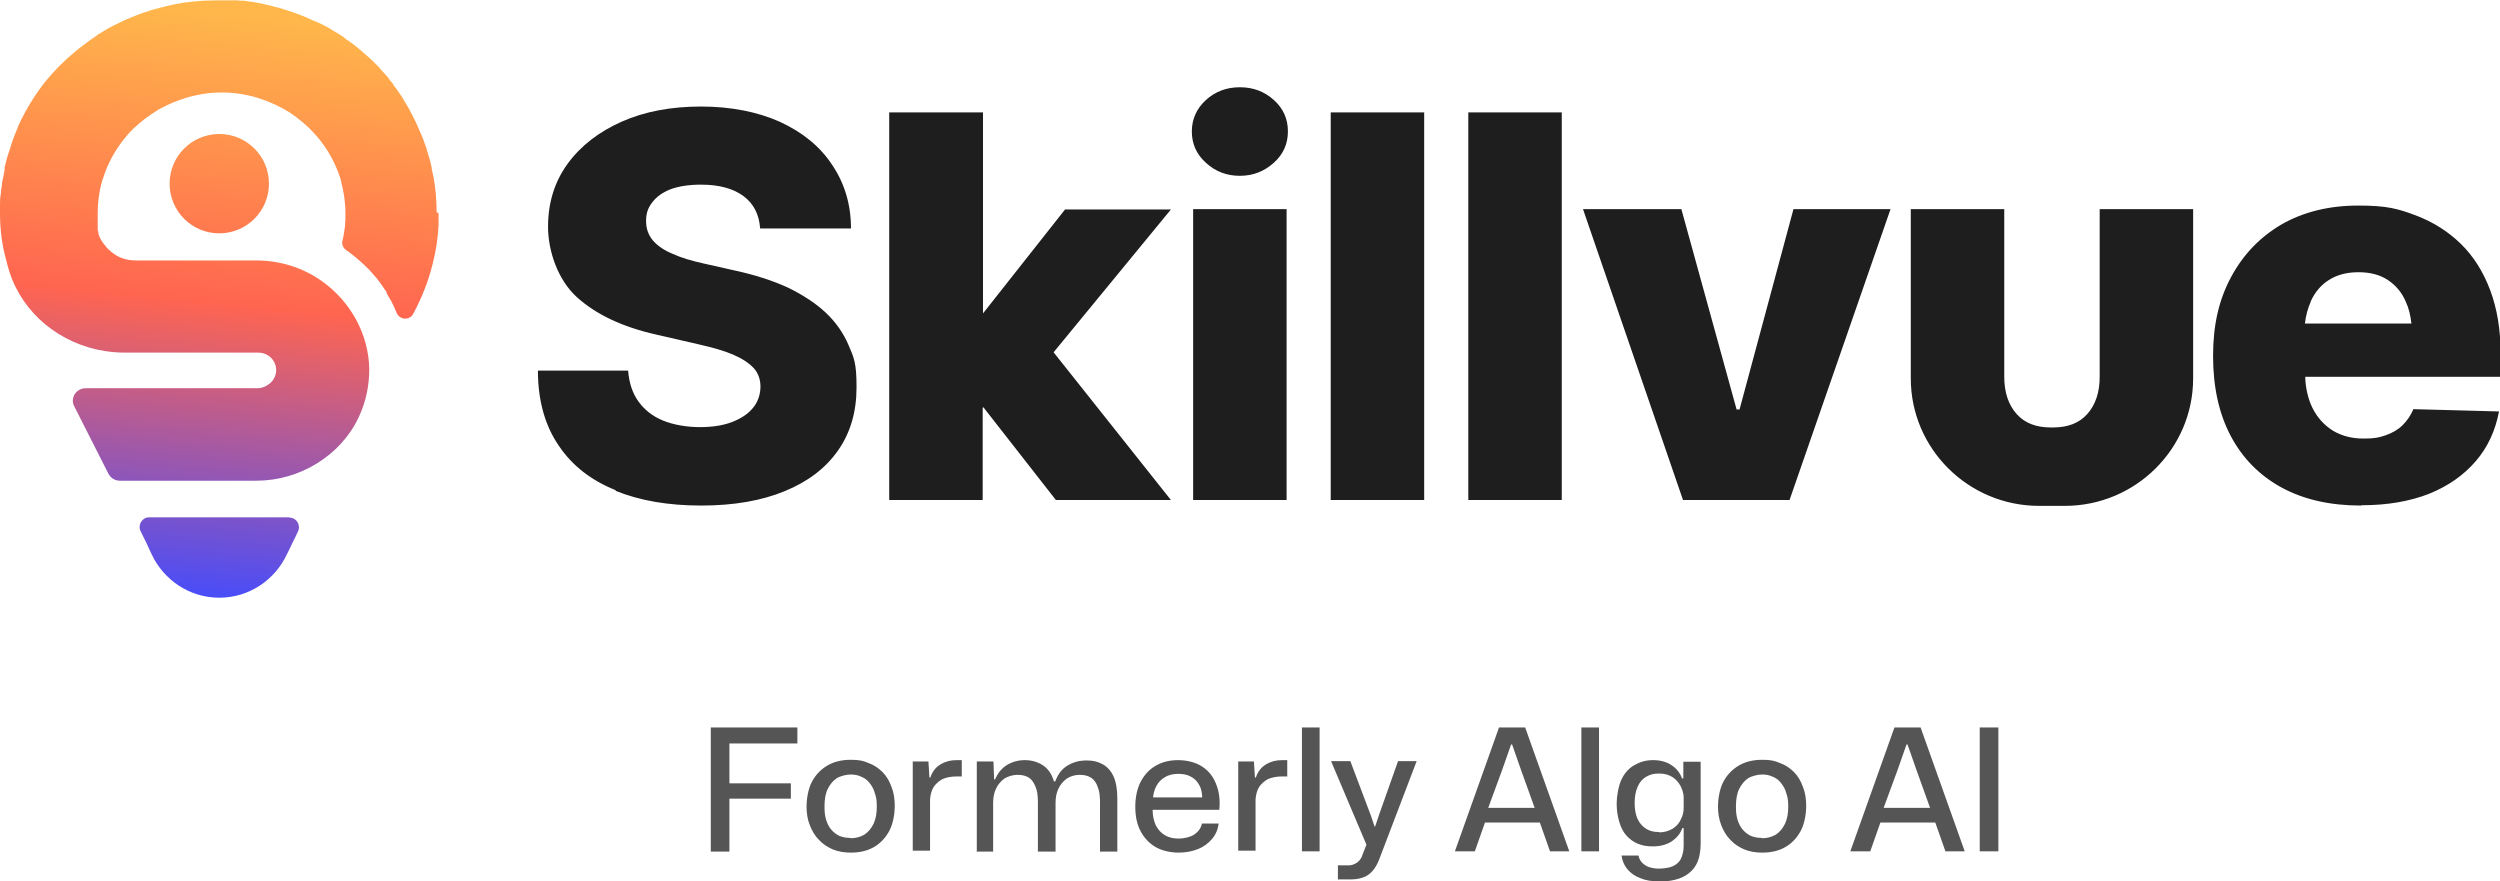
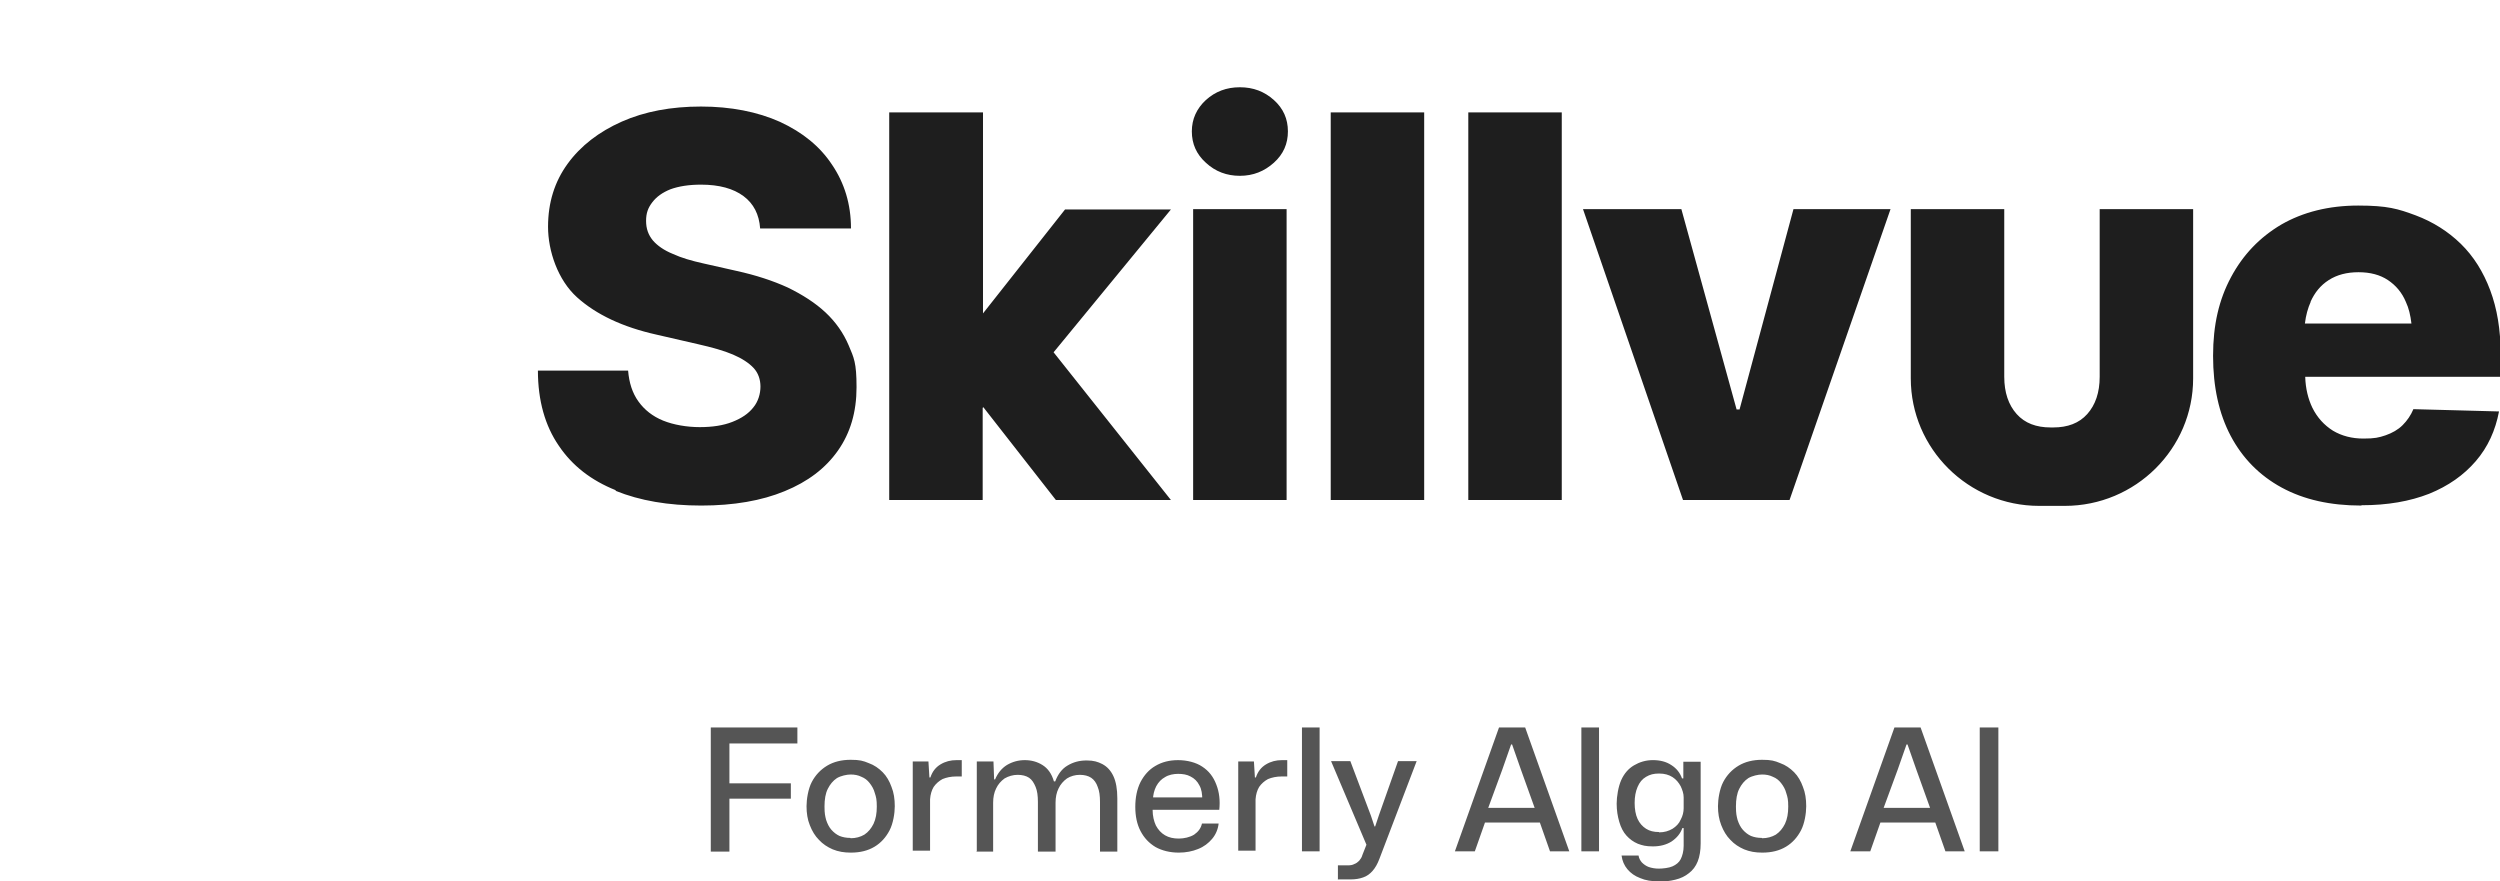
<svg xmlns="http://www.w3.org/2000/svg" id="Livello_1" version="1.1" viewBox="0 0 765 269.7">
  <defs>
    <style>
      .st0 {
        fill: #555;
      }

      .st1 {
        fill: #1e1e1e;
      }

      .st1, .st2 {
        fill-rule: evenodd;
      }

      .st2 {
        fill: url(#Sfumatura_senza_nome);
      }
    </style>
    <linearGradient id="Sfumatura_senza_nome" data-name="Sfumatura senza nome" x1="73" y1="267.9" x2="55.9" y2="91.1" gradientTransform="translate(0 272.1) scale(1 -1)" gradientUnits="userSpaceOnUse">
      <stop offset="0" stop-color="#ffb74b" />
      <stop offset=".5" stop-color="#ff6550" />
      <stop offset="1" stop-color="#4b4df7" />
    </linearGradient>
  </defs>
-   <path class="st2" d="M134.2,65.3c0,1.1,0,2.2,0,3.4v.2c-.2,4-.8,8-1.8,11.8-1.3,5.4-3.4,10.6-6,15.4-1.1,2-4.1,1.8-5-.3h0c-.3-.7-.6-1.4-.9-2.1-.2-.5-.5-.9-.7-1.4h0c0-.2-.2-.3-.3-.5,0,0,0,0,0,0,0,0,0,0,0,0,0,0,0,0,0,0h0c-.4-.7-.7-1.3-1.1-1.9,0,0,0-.2-.1-.3,0,0,0-.1,0-.2h0c-.2-.3-.4-.7-.7-1-.3-.4-.5-.8-.8-1.2-1.1-1.6-2.3-3-3.6-4.4-.4-.5-.9-.9-1.3-1.3,0,0,0,0-.1-.1,0,0-.2-.2-.2-.2-1.8-1.7-3.7-3.3-5.7-4.7-.9-.6-1.4-1.8-1.1-2.9.4-1.5.6-3.1.8-4.6,0-.5,0-1.1.1-1.7,0-.3,0-.6,0-1,0-.3,0-.6,0-1,0-3.4-.5-6.6-1.3-9.7,0,0,0-.1,0-.2-.1-.4-.2-.7-.3-1-1.9-5.8-5.1-10.9-9.4-15.1-1.3-1.3-2.7-2.4-4.1-3.5h0c-1.5-1.1-3-2.1-4.6-2.9-2.3-1.2-4.8-2.2-7.3-3-.9-.3-1.8-.5-2.7-.7-2.6-.6-5.3-.9-8.1-.9s-5.5.3-8.1.9c-.9.2-1.8.4-2.7.7-2.6.8-5.2,1.8-7.6,3.1-.5.2-.9.5-1.4.8h0c-2.6,1.6-5,3.4-7.2,5.5-1.2,1.1-2.3,2.4-3.3,3.7-2.6,3.4-4.7,7.2-6,11.4-.2.4-.3.8-.4,1.2-.9,3.1-1.3,6.3-1.3,9.7s0,1.3,0,1.9h0c0,.3,0,.6,0,.9v.8h0c0,.2,0,.3,0,.4,0,.1,0,.2,0,.3,0,.1,0,.3,0,.5h0c0,0,0,.1,0,.2,0,.2.1.5.2.7,0,0,0,.2,0,.3,0,.3.2.6.3,1,.2.6.5,1.1.9,1.7,0,0,0,.1.2.2,0,0,0,.1.1.2.1.2.2.4.4.5.2.3.4.5.6.8h0c.1.1.2.3.4.4,0,0,0,0,.1.1,0,0,.1.2.2.2.5.5,1,.9,1.6,1.3.5.4,1.1.7,1.7,1,0,0,0,0,0,0s0,0,0,0c.3.1.5.2.8.3h0c1.3.5,2.7.7,4.2.7h36.7c7.8,0,14.7,2.4,20.3,6.4,8.7,6.2,14.2,16.2,14.4,26.8,0,4.8-.9,9.8-3.2,14.7-2.8,6-7.3,10.8-12.8,14.2-5.5,3.4-11.9,5.3-18.6,5.3h-41.7c-1.5,0-2.8-.8-3.5-2.1l-10.5-20.7c-1.3-2.5.6-5.5,3.5-5.5h52.7c1.7,0,3.8-1.2,4.7-2.6,2.4-3.6-.2-8.3-4.6-8.3h-41.1c-2,0-4-.2-6-.5-13.5-2.2-24.9-11.4-29-24.2-.4-1.2-.7-2.4-1-3.6C.6,75,0,70.2,0,65.2s0-4.2.3-6.3c0-.8.2-1.6.3-2.4,0-.8.2-1.5.4-2.3.1-.7.3-1.4.4-2.2,0-.1,0-.2,0-.3,0-.1,0-.3,0-.4.2-.8.4-1.6.6-2.4h0c.2-.9.5-1.7.8-2.6.2-.6.4-1.3.6-1.9h0c0-.2.1-.3.2-.5,0,0,0-.2,0-.2,0,0,0,0,0,0,.1-.3.2-.5.3-.8.2-.5.4-1.1.6-1.6.3-.8.6-1.5.9-2.2,0-.2.2-.4.2-.6.3-.7.7-1.4,1-2.1h0c.8-1.6,1.7-3.2,2.6-4.7.9-1.5,1.9-3,2.9-4.4t0,0c1.5-2.1,3.2-4.1,5.1-6.1.6-.6,1.2-1.3,1.9-1.9,1-1,2.1-2,3.2-2.9,1.6-1.4,3.3-2.7,5.1-4,.5-.4,1.1-.7,1.6-1.1.3-.2.6-.4.8-.6.9-.5,1.7-1.1,2.6-1.6.9-.5,1.7-1,2.6-1.4,1.8-.9,3.6-1.8,5.5-2.5h0c.9-.4,1.9-.8,2.8-1.1,1.9-.7,3.9-1.3,5.9-1.8.4,0,.8-.2,1.2-.3h0c.3,0,.6-.2.9-.2.7-.2,1.4-.3,2.2-.5h0c2-.4,4.1-.7,6.3-.9.9,0,1.9-.2,2.8-.2,1.4,0,2.8-.1,4.1-.1s2.2,0,3.4,0c.3,0,.6,0,.9,0,.3,0,.5,0,.8,0h0c.5,0,1.1,0,1.6.1.1,0,.2,0,.4,0,.1,0,.2,0,.3,0,.8,0,1.7.2,2.5.3,1,.1,2,.3,2.9.5.5,0,.9.2,1.4.3,1.1.2,2.2.5,3.3.8.8.2,1.6.4,2.5.7.9.3,1.9.6,2.8.9,1.9.7,3.9,1.4,5.7,2.3.5.2.9.4,1.4.6.2,0,.3.2.5.2.4.2.9.4,1.3.6.2,0,.4.2.6.3.4.2.7.4,1.1.6,0,0,0,0,.1,0,0,0,0,0,0,0l1.6,1c.9.5,1.9,1.1,2.8,1.7.4.3.8.5,1.2.9.2.2.5.4.7.5h0c.5.3,1,.7,1.5,1.1h0c.2.1.4.3.7.5l1.2,1c.5.4,1,.8,1.5,1.3.5.4.9.8,1.4,1.2,1,.9,2,1.9,2.9,2.8.2.2.4.4.5.6h0c.3.3.5.6.8.9.5.5.9,1,1.3,1.4.3.3.5.6.7.9h0c.2.3.4.6.6.8,0,0,.1.2.2.2.2.2.3.4.5.7.1.2.2.3.3.5.4.5.8,1,1.2,1.6.5.8,1.1,1.5,1.5,2.3.1.1.2.3.3.5.5.8,1,1.7,1.5,2.5h0c.5,1,1,1.9,1.5,2.9.5,1,1,2,1.4,3,.3.8.7,1.5,1,2.3l.3.7c.3.7.5,1.4.8,2.2.3.7.5,1.4.7,2.2.2.6.4,1.3.6,2,.3,1,.5,1.9.7,2.9v.3c.2.9.4,1.8.6,2.7.6,3.4.9,6.9.9,10.5h0ZM88.6,158.4c2.1,0,3.5,2.2,2.6,4.2-.6,1.2-1.1,2.4-1.7,3.5-.6,1.2-1.1,2.4-1.7,3.5-3.7,7.9-11.6,13.3-20.7,13.3s-17-5.4-20.7-13.3h0c-1.1-2.4-2.2-4.8-3.4-7.1-.9-1.9.5-4.2,2.6-4.2h43.1ZM82.3,56.2c0,8.4-6.8,15.2-15.2,15.2s-15.2-6.8-15.2-15.2,6.8-15.2,15.2-15.2,15.2,6.8,15.2,15.2Z" />
  <path class="st1" d="M379.4,53.8c-4,0-7.5-1.3-10.4-4-2.9-2.6-4.3-5.8-4.3-9.6s1.5-7,4.3-9.6c2.9-2.6,6.3-3.9,10.4-3.9s7.5,1.3,10.4,3.9c2.9,2.6,4.3,5.8,4.3,9.6s-1.4,7-4.3,9.6c-2.9,2.6-6.3,4-10.4,4ZM365.1,153v-89h28.6v89h-28.6ZM188.4,150.2c7.4,3,16.1,4.5,26.2,4.5h0c9.9,0,18.5-1.5,25.5-4.4,7.1-2.9,12.5-7,16.3-12.4,3.8-5.4,5.7-11.8,5.7-19.4s-.8-9-2.4-12.8c-1.6-3.8-4-7.2-7.1-10.1-3.1-2.9-7-5.4-11.5-7.6-4.6-2.1-9.8-3.8-15.7-5.1l-10.2-2.3c-3.6-.8-6.7-1.7-9.3-2.9-2.7-1.1-4.7-2.5-6.1-4.1-1.4-1.7-2.1-3.6-2.1-6s.6-4,1.9-5.7c1.3-1.7,3.1-3,5.6-4,2.5-.9,5.6-1.4,9.3-1.4,5.6,0,9.9,1.2,13,3.5,3.1,2.3,4.8,5.6,5.1,9.9h27.8c0-7.4-2-13.9-5.8-19.5-3.7-5.6-9-9.9-15.9-13.1-6.9-3.1-15.1-4.7-24.2-4.7s-17.2,1.5-24.2,4.6c-7,3.1-12.6,7.4-16.6,12.9-4,5.5-6,11.9-6,19.3s3,16.3,8.9,21.6c5.9,5.3,14,9.1,24.3,11.4l12.6,2.9c4.4,1,8,2,10.8,3.2,2.8,1.2,4.9,2.6,6.3,4.1,1.4,1.5,2.1,3.5,2.1,5.7s-.7,4.6-2.2,6.4c-1.5,1.9-3.6,3.3-6.4,4.4-2.8,1.1-6.1,1.6-10,1.6s-8-.7-11.2-2-5.7-3.3-7.5-5.8c-1.9-2.6-2.9-5.8-3.2-9.5h-27.6c0,9.2,2.2,16.9,6.4,23,4.1,6.1,9.9,10.6,17.4,13.6ZM272.1,34.4v118.6h28.6v-28.2l.2-.2,22.2,28.4h35.2l-35.9-45.2,35.9-43.7h-32.4l-25.1,31.8h0v-61.5h-28.6ZM435.8,153V34.4h-28.6v118.6h28.6ZM477.9,34.4v118.6h-28.6V34.4h28.6ZM547.6,153l30.9-89h-29.7l-16.5,61.3h-.9l-16.9-61.3h-30.1l30.6,89h32.7ZM722.5,154.7c-9.4,0-17.5-1.8-24.3-5.5-6.8-3.7-12-9-15.6-15.8-3.6-6.8-5.4-15-5.4-24.5s1.8-17.2,5.5-24.1c3.7-6.9,8.8-12.2,15.4-16.1,6.6-3.8,14.5-5.8,23.5-5.8s12.2,1,17.6,3c5.3,2,9.9,4.9,13.8,8.7,3.9,3.8,6.9,8.6,9,14.2,2.1,5.6,3.2,12.1,3.2,19.5v7h-59.8c.1,3.6.9,6.8,2.2,9.5,1.5,3,3.6,5.3,6.3,7,2.7,1.6,5.8,2.4,9.3,2.4s4.7-.3,6.8-1c2-.7,3.8-1.7,5.2-3.1,1.4-1.4,2.5-3,3.3-4.9l26.2.7c-1.1,5.8-3.4,10.9-7.1,15.2-3.7,4.3-8.4,7.6-14.3,10-5.9,2.3-12.7,3.5-20.6,3.5h0ZM707.1,92.3c-.9,2-1.5,4.2-1.8,6.7h32.6c-.3-2.5-.8-4.7-1.7-6.6-1.2-2.9-3.1-5.1-5.5-6.7-2.4-1.6-5.4-2.4-9-2.4s-6.6.8-9.1,2.4c-2.5,1.6-4.3,3.8-5.6,6.7ZM671.1,64v51.8h0c0,21.5-17.6,39-39.3,39h-7.8c-21.7,0-39.3-17.5-39.3-39v-51.8h28.6v51.3c0,4.8,1.3,8.6,3.8,11.4,2.5,2.8,6,4.1,10.4,4.1h.8c4.4,0,7.9-1.3,10.4-4.1s3.8-6.6,3.8-11.4v-51.3h28.6Z" />
  <path class="st0" d="M217.5,260.5v-37.9h26.5v4.9h-21.8l1-1v14.2l-1-1h19.8v4.7h-19.8l1-1v17.2h-5.7ZM260.3,260.9c-2,0-3.8-.3-5.5-1-1.6-.7-3-1.6-4.2-2.9-1.2-1.2-2.1-2.7-2.8-4.5-.7-1.7-1-3.7-1-5.8s.5-5.3,1.6-7.4c1.1-2.1,2.7-3.8,4.7-5,2-1.2,4.4-1.8,7.2-1.8s3.8.3,5.5,1c1.7.6,3.1,1.6,4.3,2.8,1.2,1.2,2.1,2.8,2.7,4.5.7,1.7,1,3.7,1,5.9s-.5,5.3-1.6,7.4c-1.1,2.1-2.6,3.8-4.6,5-2,1.2-4.4,1.8-7.2,1.8ZM260.3,256.5c1.6,0,3-.4,4.2-1.1,1.2-.8,2.1-1.9,2.8-3.3.7-1.5,1-3.2,1-5.3s-.2-2.9-.6-4.1c-.3-1.2-.9-2.2-1.6-3.1-.7-.9-1.5-1.5-2.5-1.9-1-.5-2.1-.7-3.3-.7s-3,.4-4.2,1.1c-1.2.8-2.1,1.9-2.8,3.3-.7,1.4-1,3.2-1,5.4s.2,2.9.5,4.1c.4,1.2.9,2.2,1.6,3,.7.8,1.6,1.5,2.5,1.9,1,.4,2.1.6,3.3.6ZM279.3,260.5v-27.5h4.8l.3,4.9h.3c.6-1.8,1.6-3.1,3.1-4,1.5-.9,3.1-1.3,4.9-1.3s.6,0,.8,0c.3,0,.5,0,.8,0v5c-.2,0-.5,0-.8,0h-.9c-1.6,0-3,.3-4.2.8-1.1.6-2,1.4-2.7,2.4-.6,1-1,2.3-1.1,3.8v15.7h-5.3ZM298.9,260.5v-27.5h5.1l.2,5.5h.3c.8-1.9,2-3.4,3.6-4.4,1.7-1,3.5-1.5,5.5-1.5s3.8.5,5.4,1.5c1.6,1,2.8,2.6,3.5,5h.4c.8-2.1,2-3.8,3.7-4.8,1.8-1.1,3.7-1.6,5.9-1.6s3.4.4,4.8,1.1c1.5.8,2.6,2,3.4,3.7.8,1.7,1.2,4,1.2,6.8v16.3h-5.3v-15.2c0-1.9-.2-3.4-.7-4.6-.4-1.2-1.1-2.2-2-2.8-.9-.6-2.1-.9-3.5-.9s-2.8.4-3.9,1.1c-1.1.8-2,1.8-2.6,3.1-.6,1.2-.9,2.7-.9,4.3v15h-5.4v-15.2c0-1.9-.2-3.4-.7-4.6-.5-1.2-1.1-2.2-2-2.8-.9-.6-2.1-.9-3.5-.9s-2.8.4-4,1.1c-1.1.8-2,1.8-2.6,3.1-.6,1.2-.9,2.7-.9,4.3v15h-5.3ZM360.7,260.9c-2.7,0-5.1-.6-7.1-1.7-2-1.2-3.5-2.8-4.6-4.9-1.1-2.1-1.6-4.6-1.6-7.4s.5-5.4,1.6-7.6c1.1-2.1,2.6-3.8,4.5-4.9,2-1.2,4.3-1.8,7-1.8s5.5.7,7.4,2c2,1.3,3.4,3.1,4.3,5.5.9,2.3,1.2,4.9.9,7.7h-20.4c0,1.9.4,3.5,1,4.8.7,1.3,1.6,2.3,2.8,3,1.2.7,2.6,1,4.2,1s3.4-.4,4.7-1.2c1.3-.9,2.1-2,2.4-3.4h5.1c-.2,1.8-.9,3.4-2,4.7-1.1,1.3-2.5,2.4-4.3,3.1-1.7.7-3.7,1.1-5.9,1.1ZM352.8,244.8l-.5-.8h16.1l-.5.9c0-1.9-.2-3.4-.9-4.6-.6-1.2-1.5-2.1-2.7-2.7-1.1-.6-2.4-.8-3.8-.8s-2.9.3-4,1c-1.1.6-2,1.5-2.7,2.8-.6,1.2-1,2.6-1,4.3ZM378.9,260.5v-27.5h4.8l.3,4.9h.3c.6-1.8,1.6-3.1,3.1-4,1.5-.9,3.1-1.3,4.9-1.3s.6,0,.8,0c.3,0,.5,0,.8,0v5c-.2,0-.5,0-.8,0h-.9c-1.6,0-3,.3-4.2.8-1.1.6-2,1.4-2.7,2.4-.6,1-1,2.3-1.1,3.8v15.7h-5.3ZM398.4,260.5v-37.9h5.4v37.9h-5.4ZM409.4,269.2v-4.4h3c.8,0,1.5-.1,2-.4.6-.2,1.1-.6,1.5-1,.4-.5.8-1,1-1.8l1.7-4.3v2.3l-11.3-26.7h5.9l6.3,16.7,1.1,3.3h.2l1.1-3.3,5.9-16.7h5.7l-11.4,29.9c-.6,1.6-1.3,2.8-2.1,3.7-.8.9-1.7,1.6-2.9,2-1.1.4-2.4.6-3.8.6h-3.8ZM445.2,260.5l13.5-37.9h8l13.5,37.9h-5.9l-3.1-8.8h-16.8l-3.1,8.8h-5.9ZM455.6,247.2h14l-4.2-11.7-2.7-7.7h-.3l-2.7,7.7-4.3,11.7ZM483.9,260.5v-37.9h5.4v37.9h-5.4ZM507.6,269.7c-2.2,0-4.1-.3-5.7-1-1.6-.6-2.9-1.5-3.9-2.7-1-1.2-1.6-2.6-1.8-4.2h5.2c.1.8.5,1.5,1,2.1.6.6,1.3,1.1,2.1,1.4.9.3,1.9.5,3.1.5s3.1-.2,4.2-.7c1.1-.5,2-1.2,2.5-2.2s.9-2.4.9-4.1v-5.4h-.4c-.6,1.7-1.7,3-3.3,4.1-1.6,1-3.5,1.5-5.7,1.5s-3.2-.3-4.6-.8c-1.4-.6-2.5-1.4-3.5-2.5-1-1.1-1.7-2.5-2.2-4.2-.5-1.7-.8-3.5-.8-5.6s.5-5.2,1.4-7.2c.9-2,2.2-3.5,3.9-4.5,1.7-1,3.6-1.6,5.8-1.6s4.1.5,5.6,1.5c1.6,1,2.7,2.4,3.3,4.1h.4v-5.1h5.3v25c0,2.1-.3,4-.9,5.5-.6,1.5-1.5,2.7-2.7,3.6-1.1.9-2.5,1.6-4.2,2-1.6.4-3.3.6-5.3.6ZM507.7,254.7c1.6,0,2.9-.4,4.1-1.1,1.1-.7,2-1.6,2.5-2.8.6-1.1.9-2.3.9-3.5v-3.3c0-1.2-.4-2.3-.9-3.4-.6-1.1-1.4-2.1-2.5-2.8-1.1-.7-2.4-1.1-4.1-1.1s-2.8.3-4,1-2,1.7-2.6,3.1c-.6,1.4-.9,3-.9,4.9s.3,3.6.9,4.9c.6,1.3,1.5,2.3,2.6,3,1.1.7,2.4,1,3.9,1ZM539.2,260.9c-2,0-3.8-.3-5.5-1-1.6-.7-3-1.6-4.2-2.9-1.2-1.2-2.1-2.7-2.8-4.5s-1-3.7-1-5.8.5-5.3,1.6-7.4c1.1-2.1,2.7-3.8,4.7-5,2-1.2,4.4-1.8,7.2-1.8s3.8.3,5.5,1c1.7.6,3.1,1.6,4.3,2.8,1.2,1.2,2.1,2.8,2.7,4.5.7,1.7,1,3.7,1,5.9s-.5,5.3-1.6,7.4c-1.1,2.1-2.6,3.8-4.6,5-2,1.2-4.4,1.8-7.2,1.8ZM539.2,256.5c1.6,0,3-.4,4.2-1.1,1.2-.8,2.1-1.9,2.8-3.3.7-1.5,1-3.2,1-5.3s-.2-2.9-.6-4.1c-.3-1.2-.9-2.2-1.6-3.1-.7-.9-1.5-1.5-2.5-1.9-1-.5-2.1-.7-3.3-.7s-3,.4-4.2,1.1c-1.2.8-2.1,1.9-2.8,3.3-.7,1.4-1,3.2-1,5.4s.2,2.9.5,4.1c.4,1.2.9,2.2,1.6,3,.7.8,1.6,1.5,2.5,1.9,1,.4,2.1.6,3.3.6ZM566.2,260.5l13.5-37.9h8l13.5,37.9h-5.9l-3.1-8.8h-16.8l-3.1,8.8h-5.9ZM576.6,247.2h14l-4.2-11.7-2.7-7.7h-.3l-2.7,7.7-4.3,11.7ZM605.8,260.5v-37.9h5.7v37.9h-5.7Z" />
</svg>